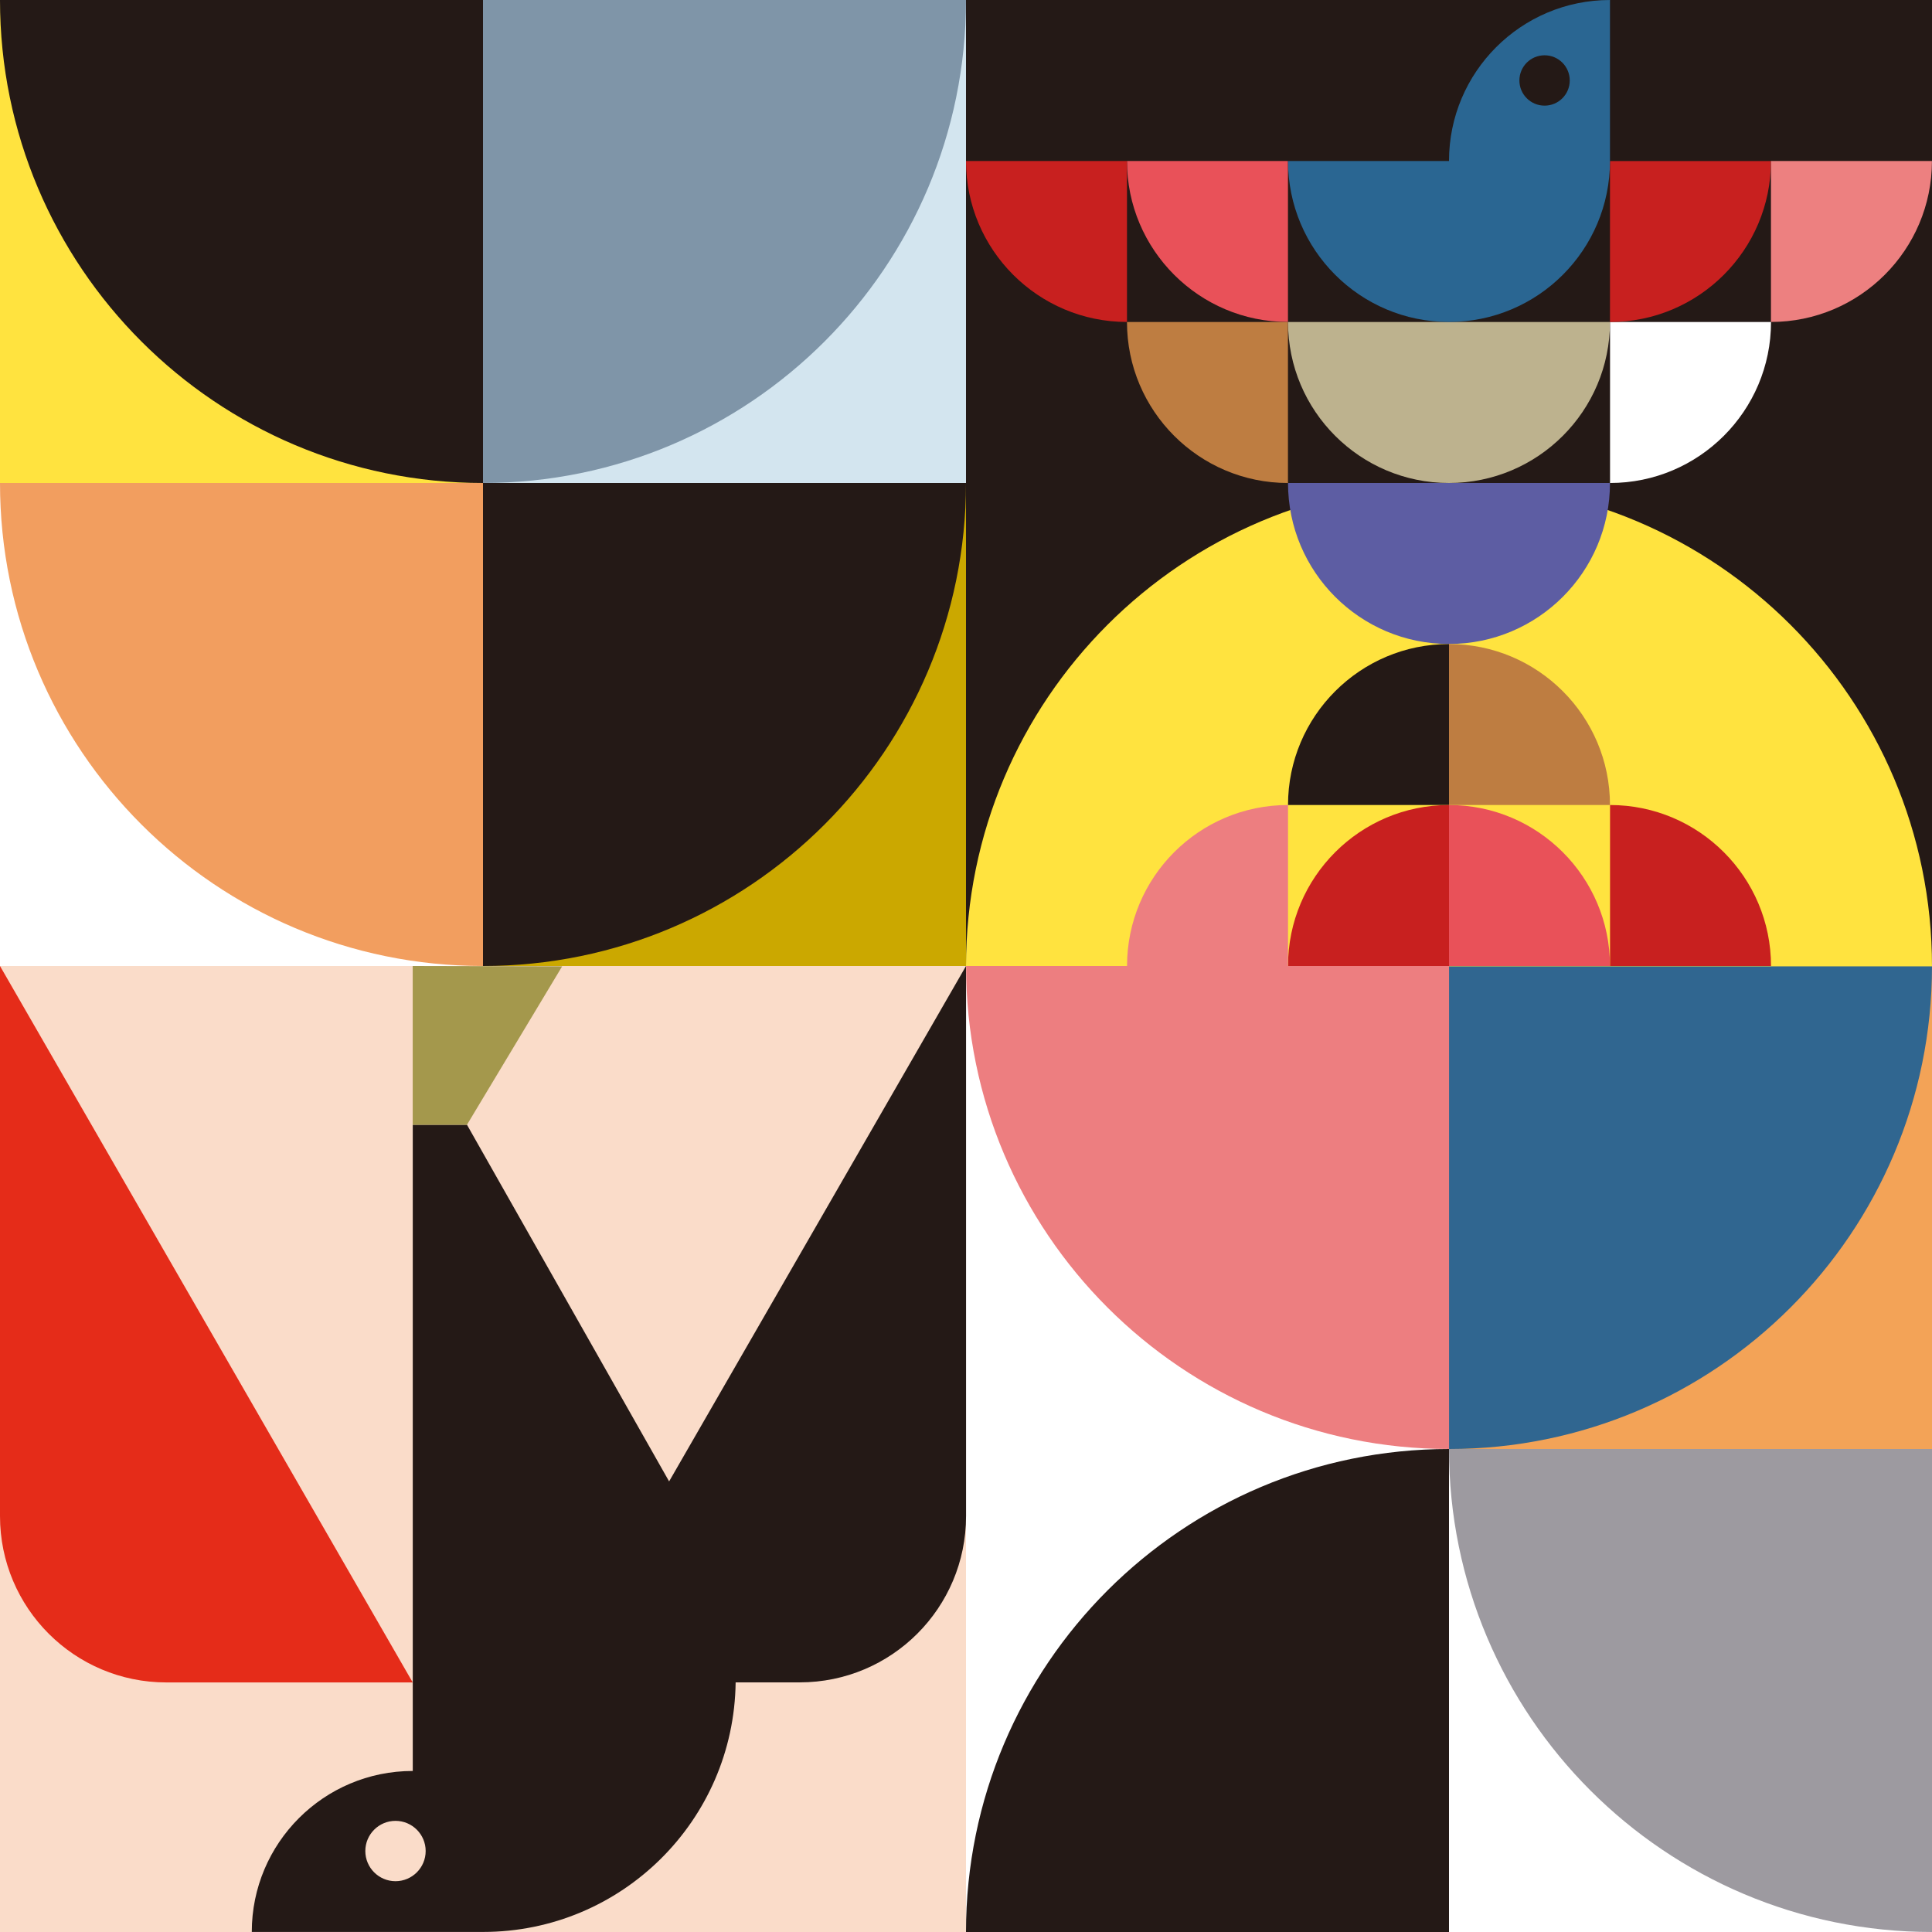
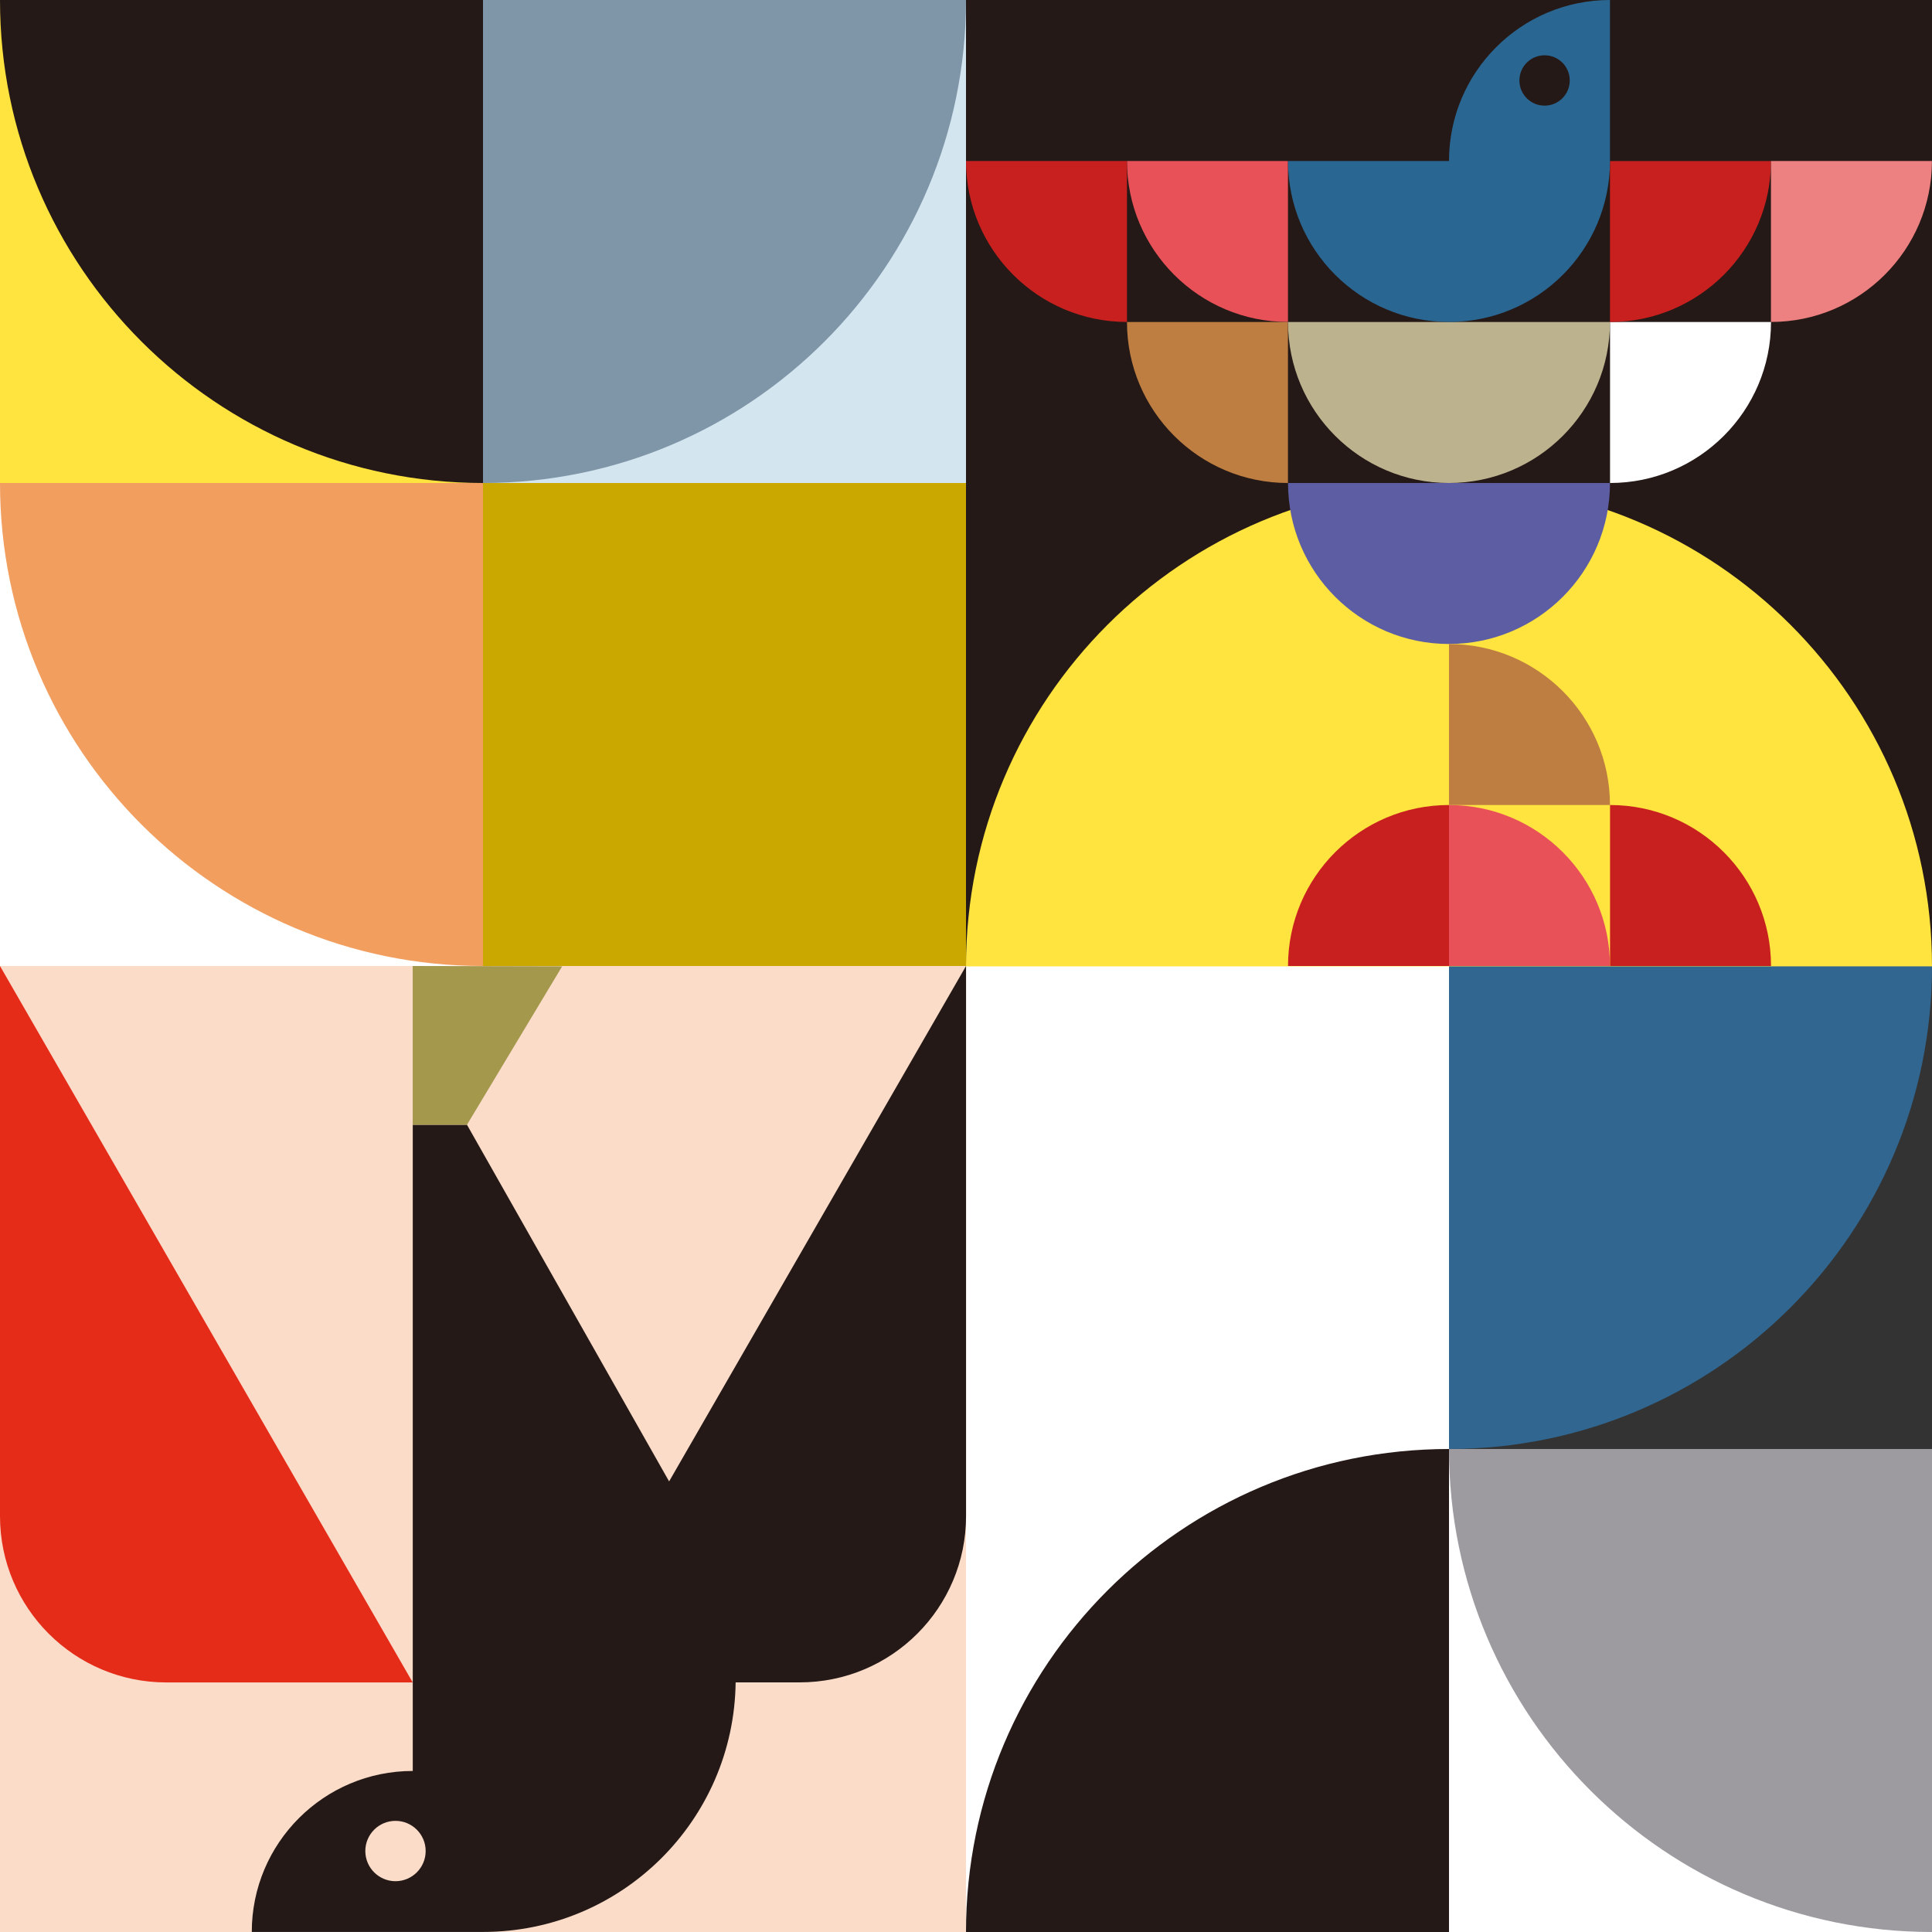
<svg xmlns="http://www.w3.org/2000/svg" id="_レイヤー_1" data-name="レイヤー 1" viewBox="0 0 340 340">
  <rect x="0" y="0" width="340" height="340" fill="#333333" stroke="none" />
  <defs>
    <style>
      .cls-1 {
        fill: #241916;
      }

      .cls-1, .cls-2, .cls-3, .cls-4, .cls-5, .cls-6, .cls-7, .cls-8, .cls-9, .cls-10, .cls-11, .cls-12, .cls-13, .cls-14, .cls-15, .cls-16, .cls-17, .cls-18, .cls-19, .cls-20, .cls-21, .cls-22 {
        stroke-width: 0px;
      }

      .cls-2 {
        fill: #2a6692;
      }

      .cls-3 {
        fill: #c8201f;
      }

      .cls-4 {
        fill: #f3a357;
      }

      .cls-5 {
        fill: #c8201f;
      }

      .cls-6 {
        fill: #ed7e80;
      }

      .cls-7 {
        fill: #306690;
      }

      .cls-8 {
        fill: #e95159;
      }

      .cls-9 {
        fill: #be7d41;
      }

      .cls-10 {
        fill: #ed8080;
      }

      .cls-11 {
        fill: #7f95a8;
      }

      .cls-12 {
        fill: #9d9aa0;
      }

      .cls-13 {
        fill: #ffe33f;
      }

      .cls-14 {
        fill: #a4984c;
      }

      .cls-15 {
        fill: #cba800;
      }

      .cls-16 {
        fill: #5d5da3;
      }

      .cls-17 {
        fill: #f29e5f;
      }

      .cls-18 {
        fill: #fadcc9;
      }

      .cls-19 {
        fill: #e52c19;
      }

      .cls-20 {
        fill: #fff;
      }

      .cls-21 {
        fill: #bdb28e;
      }

      .cls-22 {
        fill: #d3e5ef;
      }
    </style>
  </defs>
  <polygon class="cls-20" points="255 255 255 170 170 170 170 350 340 350 340 255 255 255" />
  <path class="cls-1" d="M255,255v85s-85,0-85,0c0-46.94,38.06-85,85-85Z" />
  <rect class="cls-18" x="-10" y="170" width="180" height="180" />
  <g>
    <rect class="cls-22" x="85" y="0" width="85" height="85" transform="translate(255 85) rotate(180)" />
    <path class="cls-11" d="M170,0h-85v85C131.94,85,170,46.94,170,0Z" />
  </g>
  <g>
    <g>
      <rect class="cls-18" x="-10" y="0" width="95" height="85" />
      <path class="cls-18" d="M85,85V0H0C0,46.94,38.06,85,85,85Z" />
    </g>
    <g>
      <rect class="cls-13" x="-10" y="0" width="95" height="85" />
      <path class="cls-1" d="M85,85V0H0C0,46.94,38.06,85,85,85Z" />
    </g>
  </g>
  <g>
-     <rect class="cls-4" x="255" y="170" width="92.74" height="85" transform="translate(602.74 425) rotate(180)" />
    <path class="cls-7" d="M340,170h-85v85c46.94,0,85-38.06,85-85Z" />
  </g>
  <path class="cls-12" d="M255,255h85s0,85,0,85c-46.94,0-85-38.06-85-85Z" />
  <g>
    <rect class="cls-20" x="-10" y="85" width="95" height="85" />
    <path class="cls-17" d="M0,85h85s0,85,0,85c-46.94,0-85-38.06-85-85Z" />
  </g>
  <g>
    <rect class="cls-15" x="85" y="85" width="85" height="85" transform="translate(255 255) rotate(180)" />
-     <path class="cls-1" d="M170,85h-85v85c46.94,0,85-38.06,85-85Z" />
  </g>
  <rect class="cls-1" x="170" y="-10" width="180" height="180" />
  <path class="cls-13" d="M340,170.06c0-46.94-38.06-85-85-85s-85,38.06-85,85h170Z" />
  <path class="cls-8" d="M198.33,28.33h28.33v28.33h0c-15.64,0-28.33-12.7-28.33-28.33h0Z" />
  <path class="cls-3" d="M170,28.33h28.33v28.33h0c-15.64,0-28.33-12.7-28.33-28.33h0Z" />
  <path class="cls-9" d="M198.33,56.67h28.33v28.33h0c-15.64,0-28.33-12.7-28.33-28.33h0Z" />
  <path class="cls-21" d="M255,56.67h-28.33c0,15.65,12.69,28.33,28.33,28.33h0c15.65,0,28.33-12.69,28.33-28.33h-28.33Z" />
  <path class="cls-16" d="M255,85h-28.33c0,15.65,12.69,28.33,28.33,28.33h0c15.65,0,28.33-12.69,28.33-28.33h0s-28.33,0-28.33,0Z" />
  <path class="cls-20" d="M283.33,56.67h28.33v28.33h0c-15.64,0-28.33-12.7-28.33-28.33h0Z" transform="translate(226.67 368.33) rotate(-90)" />
  <path class="cls-3" d="M283.33,28.33h28.33v28.33h0c-15.64,0-28.33-12.7-28.33-28.33h0Z" transform="translate(255 340) rotate(-90)" />
  <path class="cls-10" d="M311.67,28.33h28.33v28.33h0c-15.64,0-28.33-12.7-28.33-28.33h0Z" transform="translate(283.33 368.33) rotate(-90)" />
  <path class="cls-8" d="M255,141.67h28.33v28.33h0c-15.64,0-28.33-12.7-28.33-28.33h0Z" transform="translate(538.33 311.67) rotate(180)" />
  <path class="cls-3" d="M283.33,141.67h28.33v28.33h0c-15.64,0-28.33-12.7-28.33-28.33h0Z" transform="translate(595 311.67) rotate(180)" />
  <path class="cls-9" d="M255,113.33h28.33v28.33h0c-15.64,0-28.33-12.7-28.33-28.33h0Z" transform="translate(538.33 255) rotate(180)" />
-   <path class="cls-1" d="M226.67,113.33h28.33v28.33h0c-15.64,0-28.33-12.7-28.33-28.33h0Z" transform="translate(368.33 -113.33) rotate(90)" />
  <path class="cls-5" d="M226.67,141.67h28.33v28.33h0c-15.64,0-28.33-12.7-28.33-28.33h0Z" transform="translate(396.67 -85) rotate(90)" />
  <path class="cls-2" d="M255,28.33h-28.33c0,15.65,12.69,28.33,28.33,28.33h0c15.65,0,28.33-12.69,28.33-28.33V0C267.69,0,255,12.69,255,28.33ZM271.82,18.59c-2.45,0-4.43-1.98-4.43-4.43s1.98-4.43,4.43-4.43,4.43,1.98,4.43,4.43-1.98,4.43-4.43,4.43Z" />
  <path class="cls-19" d="M72.63,296.08H29.27c-16.17,0-29.27-13.11-29.27-29.27v-96.81l72.63,126.08Z" />
  <path class="cls-1" d="M117.75,260.7l-35.57-62.76h-9.54v113.72c-15.65,0-28.33,12.69-28.33,28.33h40.7c24.37,0,44.15-19.61,44.45-43.92h11.28c16.17,0,29.27-13.11,29.27-29.27v-96.81l-52.25,90.7ZM69.6,331.06c-2.93,0-5.31-2.38-5.31-5.31s2.38-5.31,5.31-5.31,5.31,2.38,5.31,5.31-2.38,5.31-5.31,5.31Z" />
  <polygon class="cls-14" points="98.93 170.06 72.63 170 72.63 197.94 82.18 197.94 98.93 170.06" />
-   <path class="cls-6" d="M226.67,170h0v-28.33h0c-15.65,0-28.33,12.69-28.33,28.33h0s-28.33,0-28.33,0c0,46.94,38.06,85,85,85v-85h-28.33Z" />
  <rect class="cls-1" x="0" y="-9.74" width="85" height="9.74" />
  <rect class="cls-11" x="85" y="-9.74" width="85" height="9.74" />
</svg>